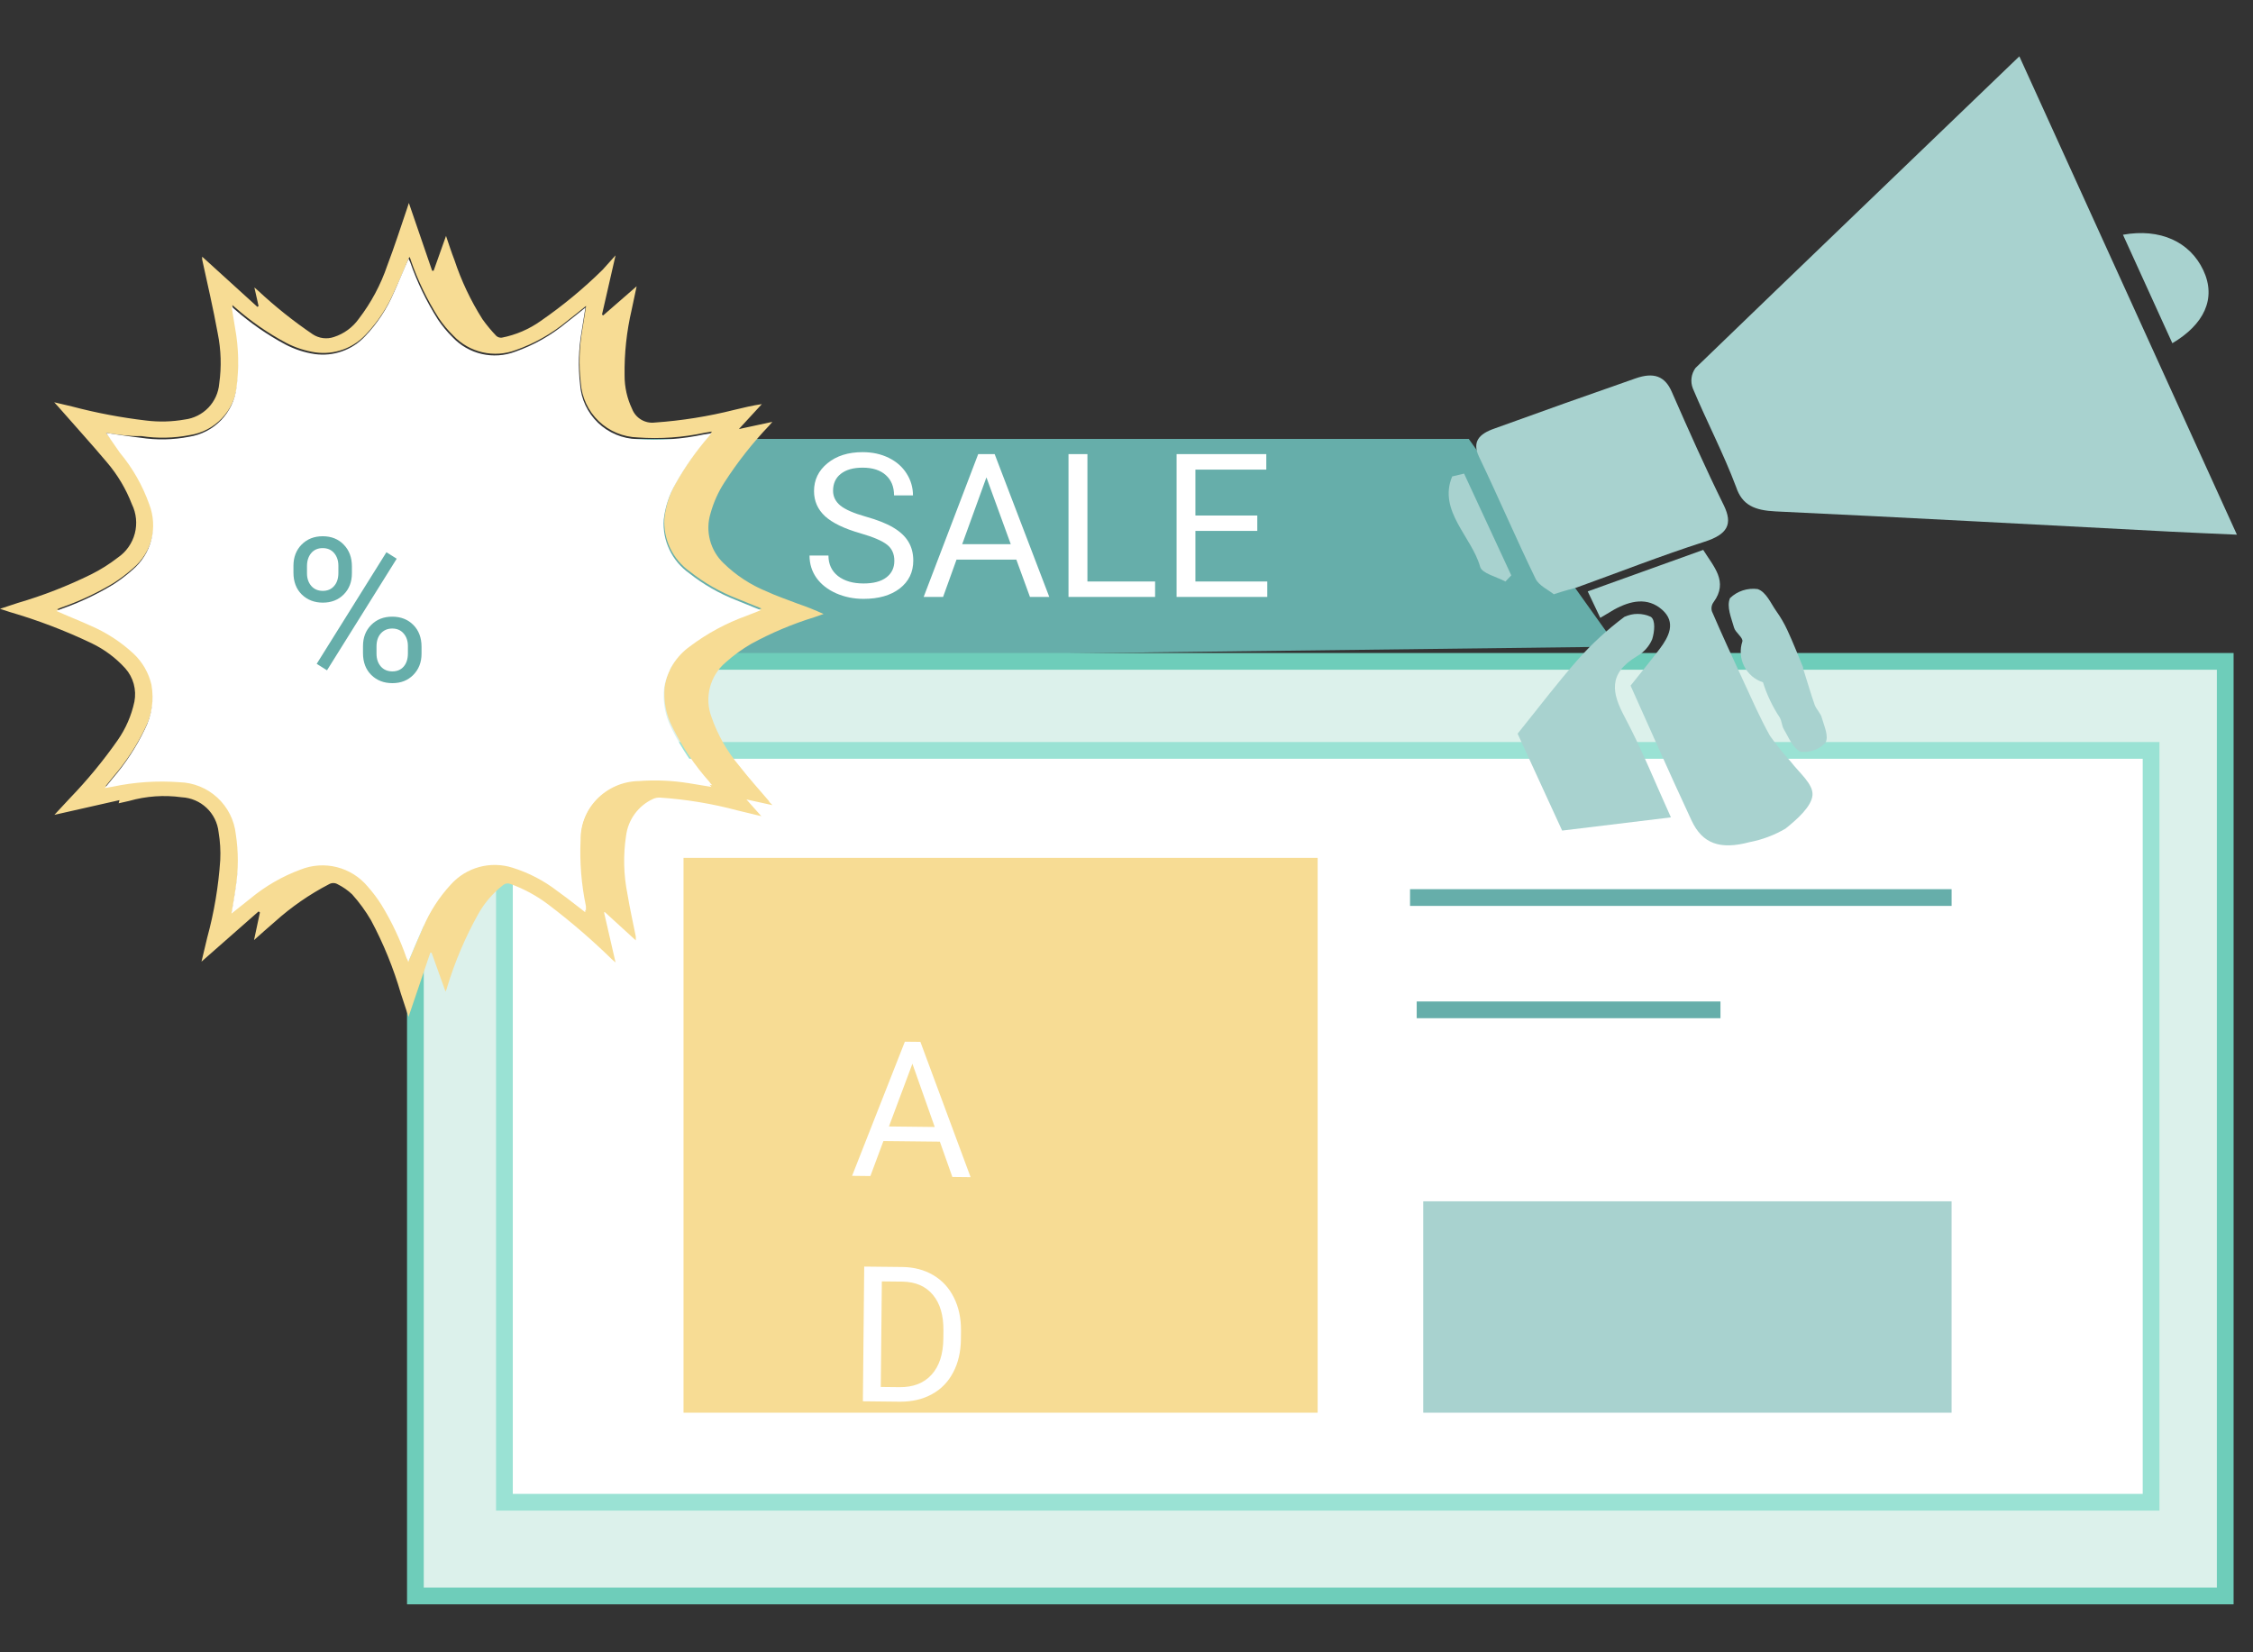
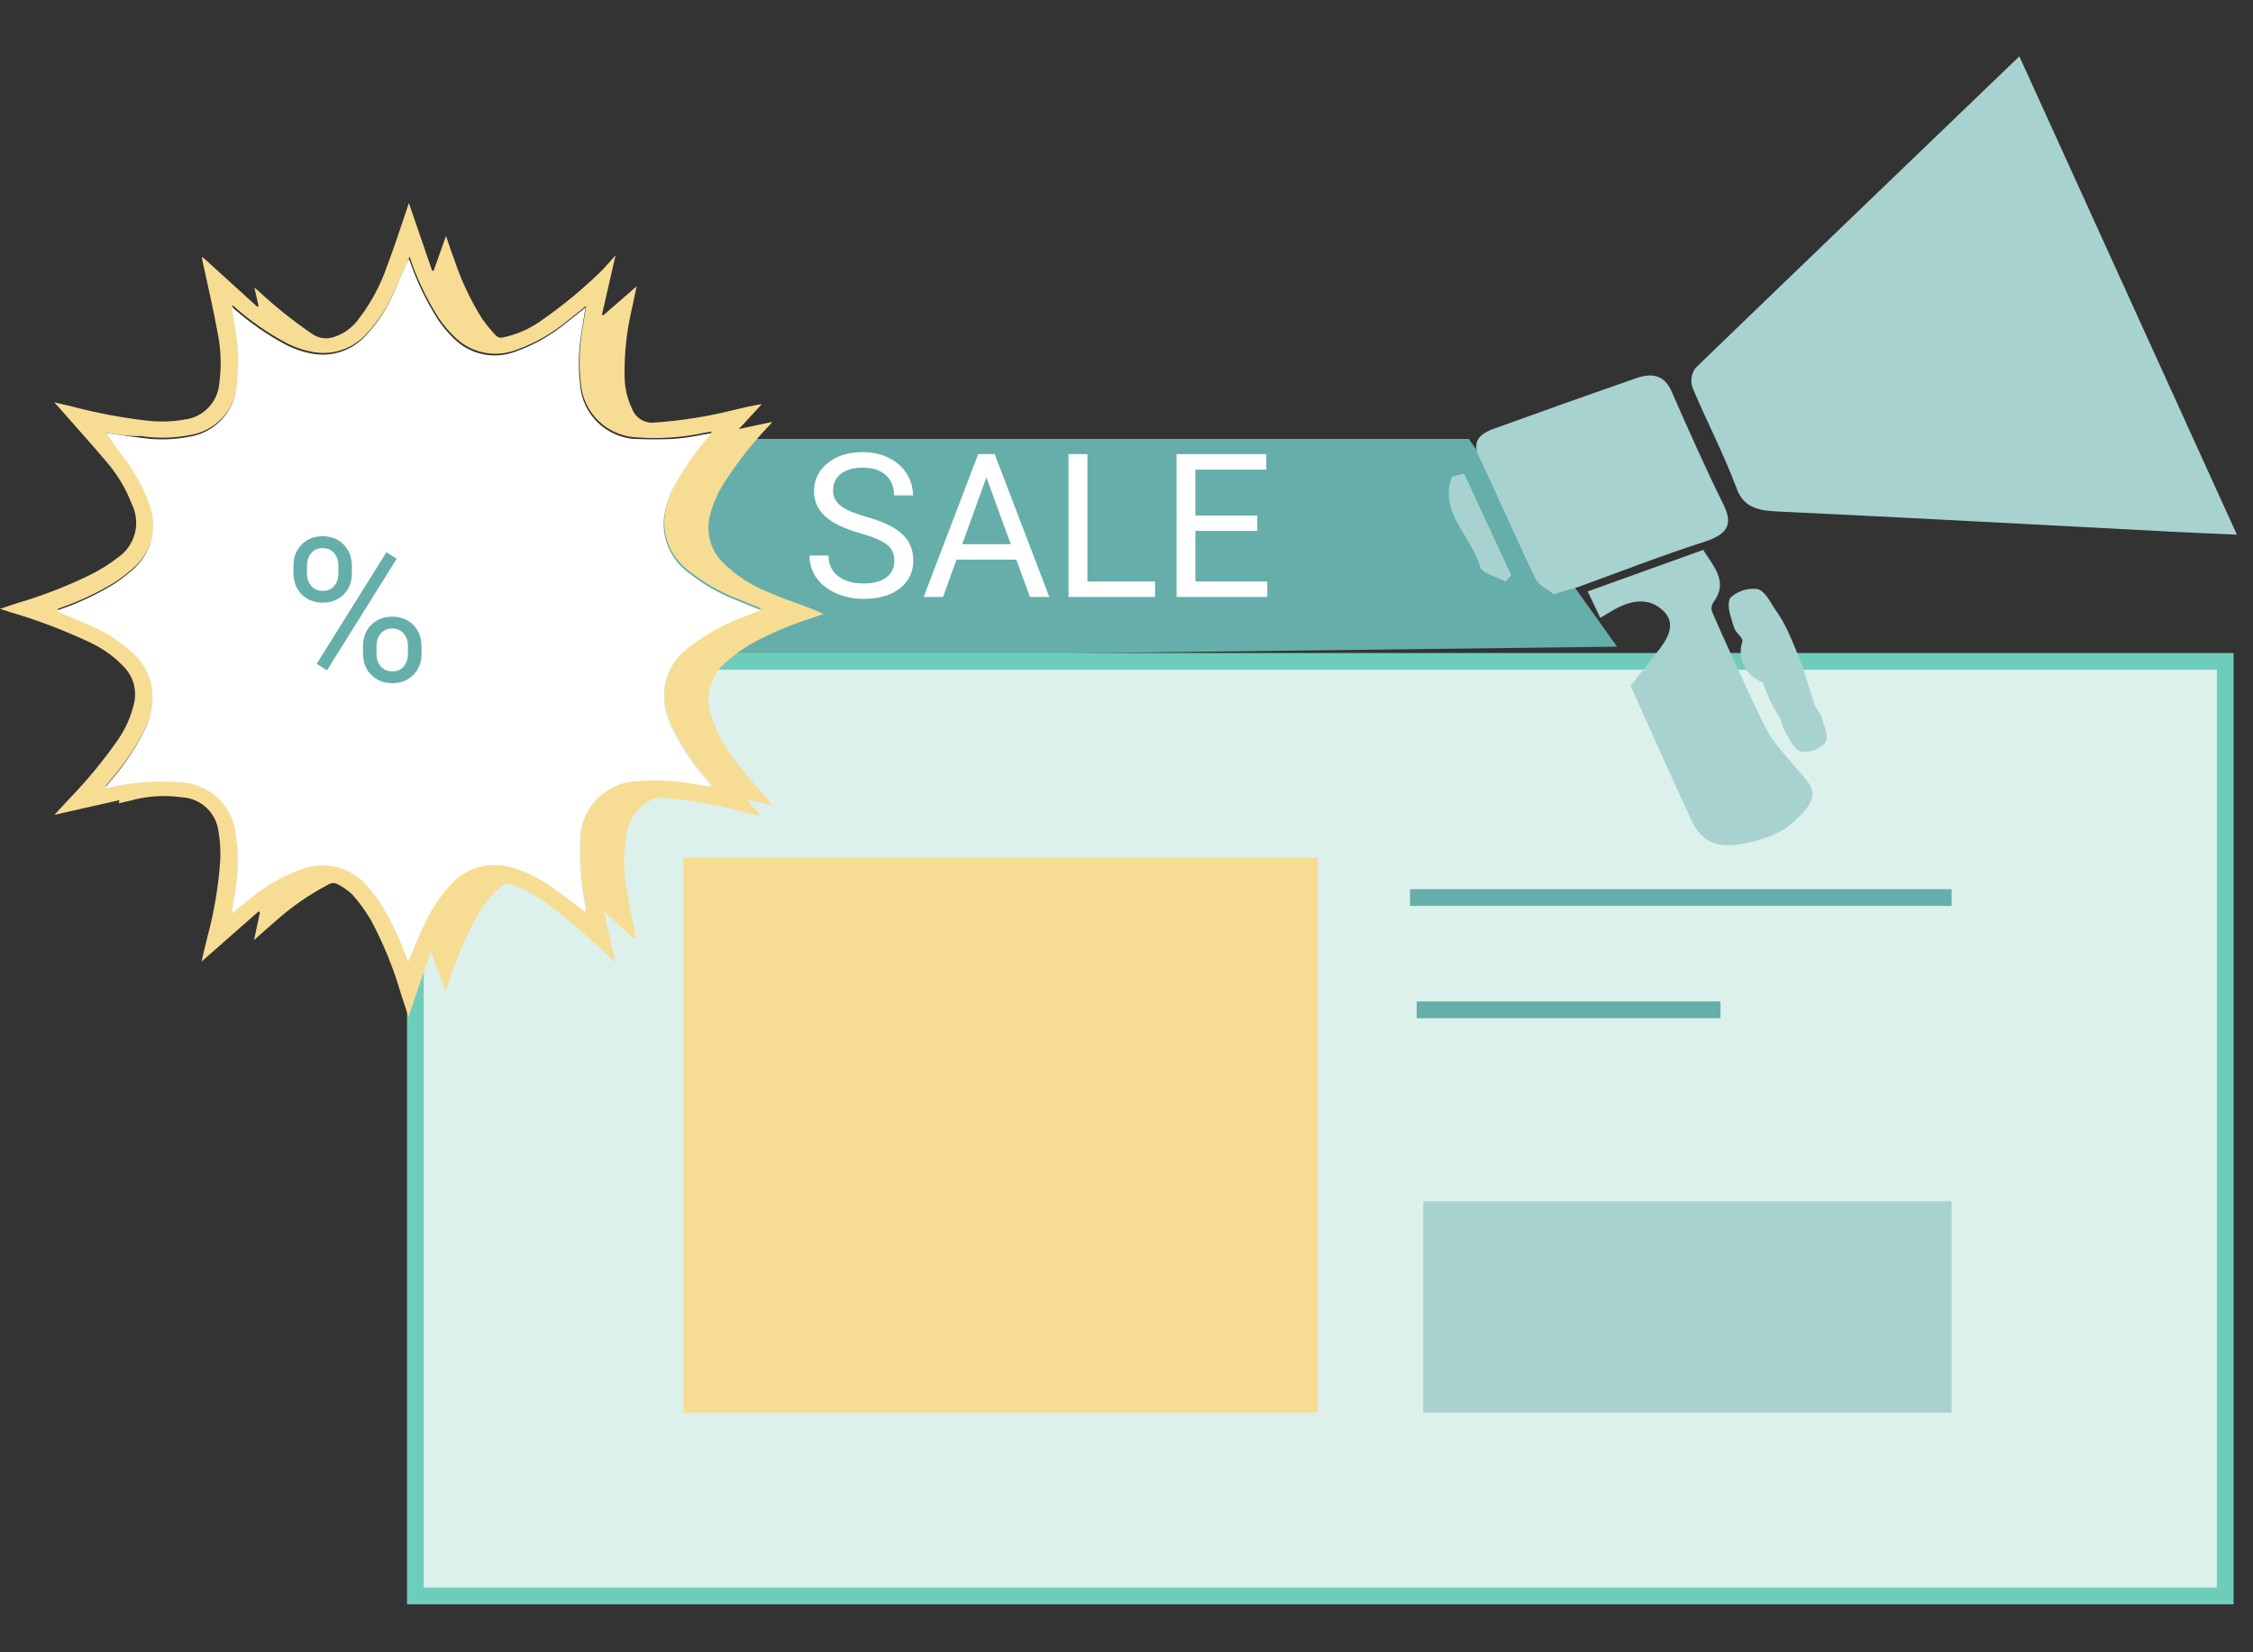
<svg xmlns="http://www.w3.org/2000/svg" width="120" height="88" viewBox="0 0 120 88" fill="none">
  <rect x="0" y="0" width="120" height="88" fill="#333333" stroke="none" />
-   <path d="M86.128 34.44L22.125 35.224V23.377H78.23L86.128 34.44Z" fill="#66AEAA" />
+   <path d="M86.128 34.44L22.125 35.224V23.377H78.23Z" fill="#66AEAA" />
  <path d="M118.521 35.224H22.125V85H118.521V35.224Z" fill="#DCF1EB" stroke="#6ECDBA" stroke-width="0.891" stroke-miterlimit="10" />
-   <path d="M114.572 39.966H26.867V80.008H114.572V39.966Z" fill="white" stroke="#9AE2D4" stroke-width="0.891" stroke-miterlimit="10" />
  <path d="M70.181 45.689H36.406V75.239H70.181V45.689Z" fill="#F7DC94" />
  <path d="M75.102 47.802H103.947" stroke="#66AEAA" stroke-width="0.891" stroke-miterlimit="10" />
  <path d="M75.457 53.783H91.636" stroke="#66AEAA" stroke-width="0.891" stroke-miterlimit="10" />
-   <path d="M50.059 60.803L47.053 60.77L46.359 62.635L45.384 62.624L48.195 55.48L49.023 55.489L51.696 62.695L50.725 62.684L50.059 60.803ZM47.347 59.994L49.786 60.022L48.597 56.653L47.347 59.994ZM45.959 74.631L46.03 67.457L48.056 67.479C48.68 67.486 49.23 67.63 49.707 67.912C50.184 68.193 50.55 68.59 50.804 69.102C51.062 69.614 51.189 70.2 51.185 70.861L51.181 71.319C51.174 71.996 51.037 72.587 50.769 73.093C50.504 73.599 50.128 73.986 49.639 74.253C49.153 74.521 48.588 74.654 47.944 74.653L45.959 74.631ZM46.969 68.246L46.913 73.868L47.908 73.879C48.637 73.887 49.206 73.667 49.614 73.218C50.026 72.769 50.236 72.126 50.245 71.289L50.249 70.87C50.257 70.055 50.071 69.421 49.692 68.966C49.315 68.509 48.775 68.272 48.072 68.258L46.969 68.246Z" fill="white" />
  <path d="M103.946 63.981H75.805V75.239H103.946V63.981Z" fill="#A8D2CF" />
  <path d="M32.786 13.599L32.064 16.754L32.126 16.799L33.909 15.248C33.82 15.685 33.722 16.139 33.642 16.505C33.375 17.65 33.249 18.823 33.267 19.999C33.265 20.616 33.402 21.225 33.668 21.782C33.761 22.02 33.931 22.22 34.151 22.351C34.37 22.481 34.627 22.535 34.88 22.504C36.312 22.404 37.732 22.177 39.124 21.826C39.605 21.71 40.077 21.595 40.577 21.523L39.355 22.851L41.138 22.468L40.969 22.664C40.082 23.594 39.285 24.606 38.589 25.686C38.26 26.192 38.01 26.745 37.849 27.326C37.703 27.792 37.691 28.29 37.814 28.763C37.937 29.235 38.19 29.664 38.544 30C39.197 30.637 39.965 31.142 40.808 31.489C41.352 31.739 41.923 31.935 42.484 32.149C42.954 32.31 43.415 32.494 43.866 32.701L43.349 32.88C42.194 33.237 41.077 33.709 40.015 34.288C39.528 34.571 39.071 34.902 38.651 35.278C38.241 35.625 37.949 36.091 37.813 36.611C37.677 37.131 37.705 37.68 37.894 38.184C38.223 39.135 38.724 40.017 39.373 40.786C39.881 41.437 40.425 42.043 40.96 42.667C40.96 42.73 41.058 42.774 41.138 42.881L39.757 42.578L40.55 43.469L39.293 43.166C37.943 42.804 36.56 42.575 35.166 42.48C35.034 42.472 34.902 42.496 34.782 42.551C34.397 42.728 34.063 43 33.812 43.342C33.561 43.683 33.401 44.083 33.347 44.504C33.188 45.537 33.213 46.59 33.419 47.614C33.543 48.372 33.713 49.121 33.864 49.879C33.864 49.941 33.864 50.004 33.864 50.084L32.224 48.586H32.171L32.786 51.26L32.59 51.091C31.52 50.046 30.386 49.069 29.193 48.167C28.584 47.705 27.907 47.339 27.188 47.08C27.125 47.053 27.056 47.044 26.989 47.053C26.921 47.062 26.857 47.09 26.804 47.133C26.269 47.55 25.82 48.068 25.485 48.657C24.79 49.898 24.231 51.21 23.818 52.571C23.818 52.633 23.765 52.704 23.729 52.811L22.989 50.743H22.918L21.759 54.157L21.349 52.91C20.956 51.559 20.425 50.254 19.762 49.014C19.474 48.52 19.137 48.058 18.755 47.632C18.527 47.417 18.269 47.237 17.988 47.097C17.917 47.054 17.836 47.031 17.752 47.031C17.669 47.031 17.587 47.054 17.516 47.097C16.479 47.636 15.515 48.304 14.646 49.085C14.28 49.397 13.924 49.718 13.531 50.066L13.844 48.595L13.772 48.542L10.732 51.216L11.036 49.941C11.405 48.589 11.638 47.203 11.731 45.805C11.755 45.307 11.725 44.808 11.642 44.316C11.589 43.824 11.363 43.367 11.003 43.027C10.644 42.688 10.175 42.487 9.681 42.462C8.741 42.331 7.785 42.398 6.873 42.658L6.32 42.783L6.365 42.614L2.897 43.398L3.726 42.507C4.652 41.547 5.502 40.516 6.267 39.423C6.698 38.806 7.001 38.108 7.158 37.372C7.219 37.057 7.207 36.733 7.122 36.423C7.037 36.114 6.882 35.829 6.668 35.59C6.165 35.036 5.559 34.585 4.885 34.261C3.477 33.588 2.016 33.031 0.517 32.594L0 32.425L0.945 32.113C2.291 31.719 3.6 31.209 4.858 30.589C5.359 30.339 5.833 30.04 6.275 29.697C6.721 29.393 7.042 28.937 7.18 28.415C7.317 27.893 7.262 27.339 7.024 26.854C6.713 26.045 6.267 25.294 5.705 24.634C4.867 23.636 3.993 22.682 3.138 21.701L2.888 21.425L3.833 21.648C5.13 21.991 6.45 22.241 7.782 22.397C8.467 22.482 9.161 22.464 9.841 22.343C10.321 22.284 10.765 22.06 11.1 21.711C11.434 21.362 11.638 20.909 11.677 20.427C11.802 19.537 11.775 18.633 11.597 17.753C11.357 16.433 11.053 15.132 10.768 13.822C10.771 13.771 10.771 13.72 10.768 13.67L13.71 16.344L13.772 16.3L13.549 15.31L13.754 15.488C14.662 16.334 15.634 17.109 16.66 17.806C16.824 17.913 17.011 17.982 17.205 18.007C17.4 18.032 17.598 18.012 17.784 17.949C18.32 17.777 18.786 17.436 19.112 16.977C19.768 16.121 20.28 15.164 20.627 14.142C21.01 13.135 21.34 12.11 21.688 11.085L21.777 10.809L23.016 14.419H23.096L23.756 12.565C23.907 13.01 24.05 13.456 24.201 13.839C24.569 14.952 25.072 16.015 25.699 17.004C25.924 17.319 26.171 17.616 26.439 17.895C26.518 17.961 26.621 17.994 26.724 17.984C27.472 17.839 28.18 17.535 28.801 17.093C29.977 16.28 31.081 15.368 32.099 14.365L32.786 13.599ZM5.651 23.056L6.418 24.019C7.1 24.837 7.631 25.77 7.987 26.774C8.218 27.375 8.256 28.034 8.096 28.658C7.936 29.282 7.587 29.842 7.096 30.259C6.772 30.547 6.426 30.809 6.062 31.043C5.172 31.581 4.228 32.023 3.245 32.363L3.04 32.452C3.664 32.719 4.261 32.951 4.822 33.218C5.676 33.58 6.46 34.087 7.14 34.716C7.62 35.163 7.955 35.744 8.103 36.383C8.244 37.184 8.122 38.01 7.755 38.736C7.303 39.682 6.728 40.563 6.044 41.357L5.616 41.883L6.026 41.812C7.197 41.562 8.398 41.481 9.591 41.571C10.343 41.59 11.062 41.882 11.615 42.392C12.167 42.902 12.516 43.595 12.595 44.343C12.738 45.265 12.738 46.203 12.595 47.124C12.533 47.597 12.444 48.069 12.364 48.568L13.371 47.766C14.168 47.104 15.073 46.582 16.045 46.224C16.658 45.979 17.332 45.933 17.972 46.093C18.612 46.253 19.186 46.611 19.611 47.115C19.888 47.427 20.138 47.761 20.36 48.114C20.902 49.002 21.347 49.947 21.688 50.931C21.688 51.002 21.75 51.073 21.777 51.153C22.044 50.52 22.294 49.914 22.561 49.317C22.921 48.47 23.425 47.692 24.05 47.017C24.454 46.568 24.98 46.244 25.563 46.086C26.147 45.928 26.763 45.942 27.339 46.126C28.2 46.394 29.006 46.814 29.719 47.365C30.218 47.721 30.7 48.105 31.208 48.497C31.208 48.408 31.208 48.337 31.208 48.265C30.966 47.111 30.87 45.931 30.923 44.753C30.916 44.334 30.991 43.918 31.145 43.528C31.299 43.138 31.528 42.782 31.819 42.481C32.111 42.179 32.459 41.939 32.843 41.772C33.228 41.605 33.641 41.515 34.06 41.508C34.953 41.442 35.851 41.481 36.735 41.624L37.929 41.82C37.874 41.761 37.824 41.699 37.778 41.633C36.997 40.757 36.337 39.779 35.816 38.727C35.469 38.058 35.326 37.302 35.406 36.552C35.478 36.109 35.637 35.685 35.874 35.304C36.112 34.923 36.422 34.593 36.788 34.333C37.702 33.644 38.715 33.097 39.792 32.71L40.559 32.407L39.239 31.872C38.345 31.522 37.507 31.042 36.752 30.446C36.297 30.126 35.932 29.694 35.693 29.191C35.454 28.688 35.349 28.131 35.389 27.576C35.468 26.904 35.683 26.254 36.022 25.668C36.528 24.766 37.126 23.918 37.804 23.137L37.92 22.985L37.537 23.047C36.366 23.299 35.166 23.384 33.971 23.297C33.193 23.277 32.45 22.967 31.888 22.428C31.326 21.889 30.985 21.159 30.932 20.382C30.825 19.447 30.852 18.502 31.012 17.574C31.074 17.164 31.146 16.745 31.217 16.291C30.86 16.576 30.539 16.843 30.21 17.093C29.396 17.768 28.47 18.293 27.473 18.644C26.905 18.858 26.286 18.899 25.695 18.762C25.103 18.626 24.565 18.318 24.148 17.877C23.856 17.59 23.593 17.273 23.364 16.933C22.749 15.966 22.249 14.931 21.875 13.848C21.875 13.795 21.83 13.741 21.804 13.679C21.536 14.303 21.296 14.909 21.028 15.462C20.658 16.336 20.133 17.137 19.477 17.824C19.14 18.184 18.72 18.458 18.255 18.622C17.79 18.786 17.292 18.837 16.803 18.769C16.252 18.686 15.718 18.511 15.225 18.252C14.266 17.738 13.369 17.115 12.551 16.398L12.373 16.246C12.435 16.665 12.506 17.031 12.56 17.396C12.748 18.438 12.772 19.503 12.631 20.552C12.555 21.204 12.267 21.814 11.812 22.287C11.356 22.761 10.758 23.072 10.108 23.172C9.259 23.337 8.388 23.355 7.532 23.226C6.882 23.244 6.275 23.146 5.651 23.056Z" fill="#F7DC94" />
  <path d="M5.651 23.057C6.275 23.146 6.882 23.244 7.497 23.315C8.352 23.445 9.223 23.427 10.073 23.262C10.722 23.161 11.32 22.85 11.776 22.377C12.231 21.903 12.519 21.294 12.595 20.641C12.737 19.592 12.713 18.527 12.524 17.485C12.471 17.12 12.399 16.755 12.337 16.335L12.515 16.487C13.333 17.205 14.23 17.827 15.189 18.341C15.683 18.601 16.216 18.776 16.767 18.858C17.256 18.926 17.754 18.876 18.219 18.711C18.685 18.547 19.104 18.273 19.441 17.913C20.097 17.226 20.622 16.426 20.992 15.551C21.26 14.963 21.5 14.357 21.768 13.768C21.768 13.831 21.821 13.884 21.839 13.938C22.213 15.02 22.713 16.055 23.328 17.022C23.557 17.362 23.82 17.679 24.112 17.967C24.53 18.408 25.068 18.715 25.659 18.852C26.25 18.988 26.869 18.947 27.437 18.733C28.434 18.383 29.361 17.858 30.174 17.182C30.504 16.933 30.825 16.665 31.181 16.38C31.11 16.835 31.038 17.271 30.976 17.664C30.816 18.591 30.789 19.537 30.896 20.472C30.949 21.249 31.29 21.978 31.852 22.517C32.414 23.056 33.157 23.366 33.935 23.387C35.13 23.473 36.331 23.389 37.501 23.137L37.884 23.075L37.769 23.226C37.09 24.007 36.492 24.855 35.986 25.758C35.647 26.344 35.432 26.993 35.353 27.665C35.313 28.221 35.418 28.777 35.657 29.28C35.896 29.783 36.261 30.215 36.717 30.536C37.471 31.131 38.309 31.612 39.204 31.962L40.523 32.497L39.756 32.8C38.679 33.187 37.666 33.733 36.752 34.422C36.386 34.682 36.076 35.012 35.839 35.393C35.602 35.774 35.442 36.199 35.371 36.642C35.291 37.391 35.433 38.148 35.781 38.817C36.301 39.869 36.961 40.846 37.742 41.723C37.788 41.788 37.839 41.851 37.893 41.91L36.699 41.714C35.815 41.57 34.917 41.531 34.025 41.598C33.606 41.605 33.192 41.694 32.807 41.861C32.423 42.028 32.075 42.269 31.784 42.57C31.492 42.871 31.263 43.227 31.109 43.617C30.955 44.007 30.88 44.423 30.887 44.843C30.834 46.021 30.93 47.2 31.172 48.355C31.172 48.426 31.172 48.497 31.172 48.586C30.664 48.194 30.183 47.811 29.683 47.454C28.97 46.903 28.164 46.484 27.303 46.215C26.728 46.031 26.111 46.017 25.527 46.175C24.944 46.334 24.418 46.657 24.014 47.107C23.389 47.782 22.885 48.56 22.526 49.407C22.258 50.004 22.009 50.61 21.741 51.243C21.741 51.163 21.679 51.091 21.652 51.02C21.312 50.036 20.866 49.092 20.324 48.203C20.102 47.85 19.852 47.516 19.575 47.205C19.15 46.7 18.576 46.342 17.936 46.182C17.296 46.022 16.622 46.068 16.009 46.313C15.037 46.672 14.133 47.193 13.335 47.855L12.328 48.658C12.408 48.159 12.497 47.686 12.56 47.214C12.702 46.292 12.702 45.354 12.56 44.432C12.48 43.685 12.132 42.992 11.579 42.482C11.026 41.972 10.307 41.68 9.556 41.66C8.362 41.571 7.161 41.652 5.99 41.901L5.58 41.972L6.008 41.446C6.692 40.652 7.267 39.771 7.719 38.826C8.086 38.099 8.208 37.274 8.067 36.472C7.92 35.833 7.584 35.253 7.104 34.805C6.424 34.176 5.64 33.669 4.787 33.308C4.198 33.04 3.601 32.809 3.004 32.541L3.209 32.452C4.192 32.113 5.136 31.671 6.026 31.133C6.39 30.899 6.736 30.637 7.06 30.348C7.551 29.931 7.901 29.372 8.06 28.748C8.22 28.123 8.182 27.465 7.951 26.863C7.595 25.859 7.064 24.927 6.382 24.109L5.651 23.057Z" fill="white" />
  <path d="M15.63 30.132C15.63 29.676 15.775 29.3 16.064 29.004C16.357 28.708 16.731 28.56 17.187 28.56C17.65 28.56 18.024 28.71 18.31 29.009C18.599 29.305 18.743 29.69 18.743 30.163V30.534C18.743 30.994 18.597 31.37 18.305 31.663C18.016 31.951 17.646 32.096 17.197 32.096C16.745 32.096 16.37 31.951 16.074 31.663C15.778 31.37 15.63 30.982 15.63 30.498V30.132ZM16.351 30.534C16.351 30.806 16.428 31.03 16.581 31.208C16.734 31.382 16.94 31.469 17.197 31.469C17.445 31.469 17.643 31.384 17.793 31.213C17.946 31.043 18.023 30.809 18.023 30.513V30.132C18.023 29.86 17.948 29.636 17.798 29.458C17.648 29.281 17.445 29.192 17.187 29.192C16.929 29.192 16.726 29.281 16.576 29.458C16.426 29.636 16.351 29.867 16.351 30.153V30.534ZM19.334 34.41C19.334 33.954 19.478 33.579 19.767 33.287C20.06 32.991 20.434 32.843 20.89 32.843C21.346 32.843 21.721 32.989 22.013 33.282C22.305 33.574 22.452 33.962 22.452 34.446V34.817C22.452 35.273 22.305 35.649 22.013 35.945C21.724 36.238 21.353 36.384 20.901 36.384C20.448 36.384 20.073 36.24 19.778 35.951C19.482 35.658 19.334 35.27 19.334 34.786V34.41ZM20.054 34.817C20.054 35.092 20.131 35.319 20.284 35.496C20.437 35.67 20.643 35.757 20.901 35.757C21.151 35.757 21.351 35.672 21.501 35.501C21.651 35.327 21.726 35.092 21.726 34.796V34.41C21.726 34.135 21.649 33.91 21.496 33.736C21.346 33.562 21.144 33.475 20.89 33.475C20.643 33.475 20.441 33.562 20.284 33.736C20.131 33.907 20.054 34.138 20.054 34.431V34.817ZM17.417 35.7L16.868 35.355L20.582 29.411L21.13 29.756L17.417 35.7Z" fill="#66AEAA" />
  <path d="M45.823 28.401C44.962 28.154 44.336 27.851 43.942 27.492C43.552 27.13 43.357 26.684 43.357 26.155C43.357 25.556 43.596 25.062 44.073 24.672C44.553 24.278 45.177 24.081 45.943 24.081C46.465 24.081 46.93 24.183 47.337 24.384C47.748 24.586 48.065 24.865 48.288 25.22C48.514 25.575 48.627 25.964 48.627 26.385H47.619C47.619 25.925 47.473 25.565 47.181 25.304C46.888 25.039 46.475 24.907 45.943 24.907C45.448 24.907 45.062 25.017 44.783 25.236C44.508 25.452 44.371 25.753 44.371 26.139C44.371 26.449 44.501 26.712 44.762 26.928C45.027 27.14 45.474 27.335 46.105 27.513C46.738 27.691 47.233 27.887 47.588 28.103C47.947 28.316 48.211 28.565 48.382 28.85C48.556 29.136 48.643 29.472 48.643 29.858C48.643 30.475 48.403 30.969 47.922 31.342C47.442 31.711 46.799 31.895 45.995 31.895C45.473 31.895 44.985 31.796 44.532 31.598C44.08 31.396 43.73 31.12 43.483 30.772C43.239 30.424 43.117 30.029 43.117 29.587H44.125C44.125 30.046 44.294 30.41 44.632 30.678C44.973 30.943 45.427 31.075 45.995 31.075C46.524 31.075 46.93 30.967 47.212 30.751C47.494 30.535 47.635 30.241 47.635 29.869C47.635 29.496 47.504 29.209 47.243 29.007C46.982 28.801 46.509 28.599 45.823 28.401ZM54.133 29.806H50.946L50.231 31.791H49.197L52.101 24.186H52.978L55.887 31.791H54.858L54.133 29.806ZM51.249 28.981H53.835L52.539 25.424L51.249 28.981ZM57.919 30.971H61.523V31.791H56.911V24.186H57.919V30.971ZM66.966 28.276H63.67V30.971H67.498V31.791H62.667V24.186H67.446V25.011H63.67V27.456H66.966V28.276Z" fill="white" />
  <path d="M107.555 3L119.143 28.476C117.859 28.414 116.745 28.378 115.631 28.316C108.616 27.95 101.6 27.567 94.576 27.237C93.462 27.184 92.793 26.907 92.472 25.945C91.804 24.162 90.903 22.45 90.164 20.685C90.094 20.507 90.071 20.314 90.096 20.123C90.121 19.933 90.193 19.753 90.306 19.598C96.011 14.089 101.725 8.607 107.555 3Z" fill="#A8D2CF" />
  <path d="M82.759 31.65C82.492 31.427 81.966 31.195 81.787 30.821C80.744 28.672 79.808 26.479 78.774 24.322C78.4 23.529 78.774 23.11 79.594 22.825C82.102 21.916 84.61 21.024 87.118 20.151C88.063 19.821 88.678 20.008 89.052 20.89C89.944 22.923 90.835 24.928 91.825 26.934C92.288 27.906 92.038 28.458 90.764 28.86C88.464 29.599 86.218 30.482 83.945 31.302C83.668 31.373 83.383 31.445 82.759 31.65Z" fill="#A8D2CF" />
  <path d="M85.235 32.906L84.566 31.498L90.717 29.287C91.27 30.179 92.072 30.972 91.27 32.069C91.218 32.138 91.182 32.218 91.167 32.303C91.151 32.388 91.156 32.476 91.181 32.559C91.715 33.798 92.277 35.019 92.847 36.249C93.302 37.23 93.739 38.237 94.274 39.191C94.614 39.671 94.983 40.129 95.379 40.564C95.816 41.143 96.582 41.749 96.538 42.346C96.493 42.944 95.727 43.63 95.103 44.129C94.51 44.478 93.862 44.722 93.186 44.851C91.617 45.27 90.672 44.94 90.093 43.692L89.986 43.461C88.872 41.072 87.82 38.674 86.848 36.517C87.446 35.759 87.945 35.162 88.408 34.547C88.872 33.931 89.3 33.147 88.524 32.47C87.749 31.792 86.84 31.988 85.966 32.47L85.235 32.906Z" fill="#A8D2CF" />
-   <path d="M88.997 43.532L83.203 44.236L80.832 39.075C81.955 37.684 82.954 36.356 84.059 35.108C84.8 34.275 85.625 33.52 86.519 32.853C86.74 32.75 86.98 32.696 87.223 32.696C87.467 32.696 87.707 32.75 87.928 32.853C88.186 33.031 88.124 33.655 87.999 34.047C87.839 34.423 87.56 34.736 87.206 34.939C85.61 35.884 85.868 36.927 86.528 38.175C87.437 39.877 88.159 41.687 88.997 43.532Z" fill="#A8D2CF" />
  <path d="M96.039 35.608C96.244 36.249 96.431 36.9 96.654 37.542C96.743 37.782 96.975 37.987 97.037 38.237C97.162 38.683 97.421 39.218 97.225 39.565C97.055 39.739 96.848 39.871 96.619 39.953C96.391 40.035 96.147 40.064 95.905 40.038C95.469 39.824 95.272 39.271 95.014 38.843C94.898 38.647 94.907 38.407 94.791 38.21C94.408 37.631 94.108 37.001 93.9 36.338C93.684 36.269 93.484 36.157 93.312 36.01C93.14 35.862 92.999 35.682 92.897 35.48C92.795 35.278 92.734 35.057 92.718 34.831C92.702 34.605 92.731 34.378 92.803 34.163C92.848 33.95 92.429 33.691 92.358 33.424C92.215 32.907 91.948 32.309 92.144 31.855C92.337 31.669 92.569 31.529 92.824 31.446C93.079 31.363 93.349 31.338 93.614 31.373C94.069 31.525 94.31 32.122 94.604 32.541C94.835 32.863 95.035 33.206 95.201 33.566C95.504 34.217 95.763 34.885 96.039 35.545V35.608Z" fill="#A8D2CF" />
-   <path d="M115.704 18.279L113.074 12.502C115.053 12.146 116.64 12.877 117.353 14.392C118.066 15.908 117.38 17.289 115.704 18.279Z" fill="#A8D2CF" />
  <path d="M80.182 30.972C79.709 30.714 78.925 30.536 78.836 30.188C78.39 28.584 76.581 27.211 77.347 25.375L77.98 25.223L80.494 30.643L80.182 30.972Z" fill="#A8D2CF" />
</svg>